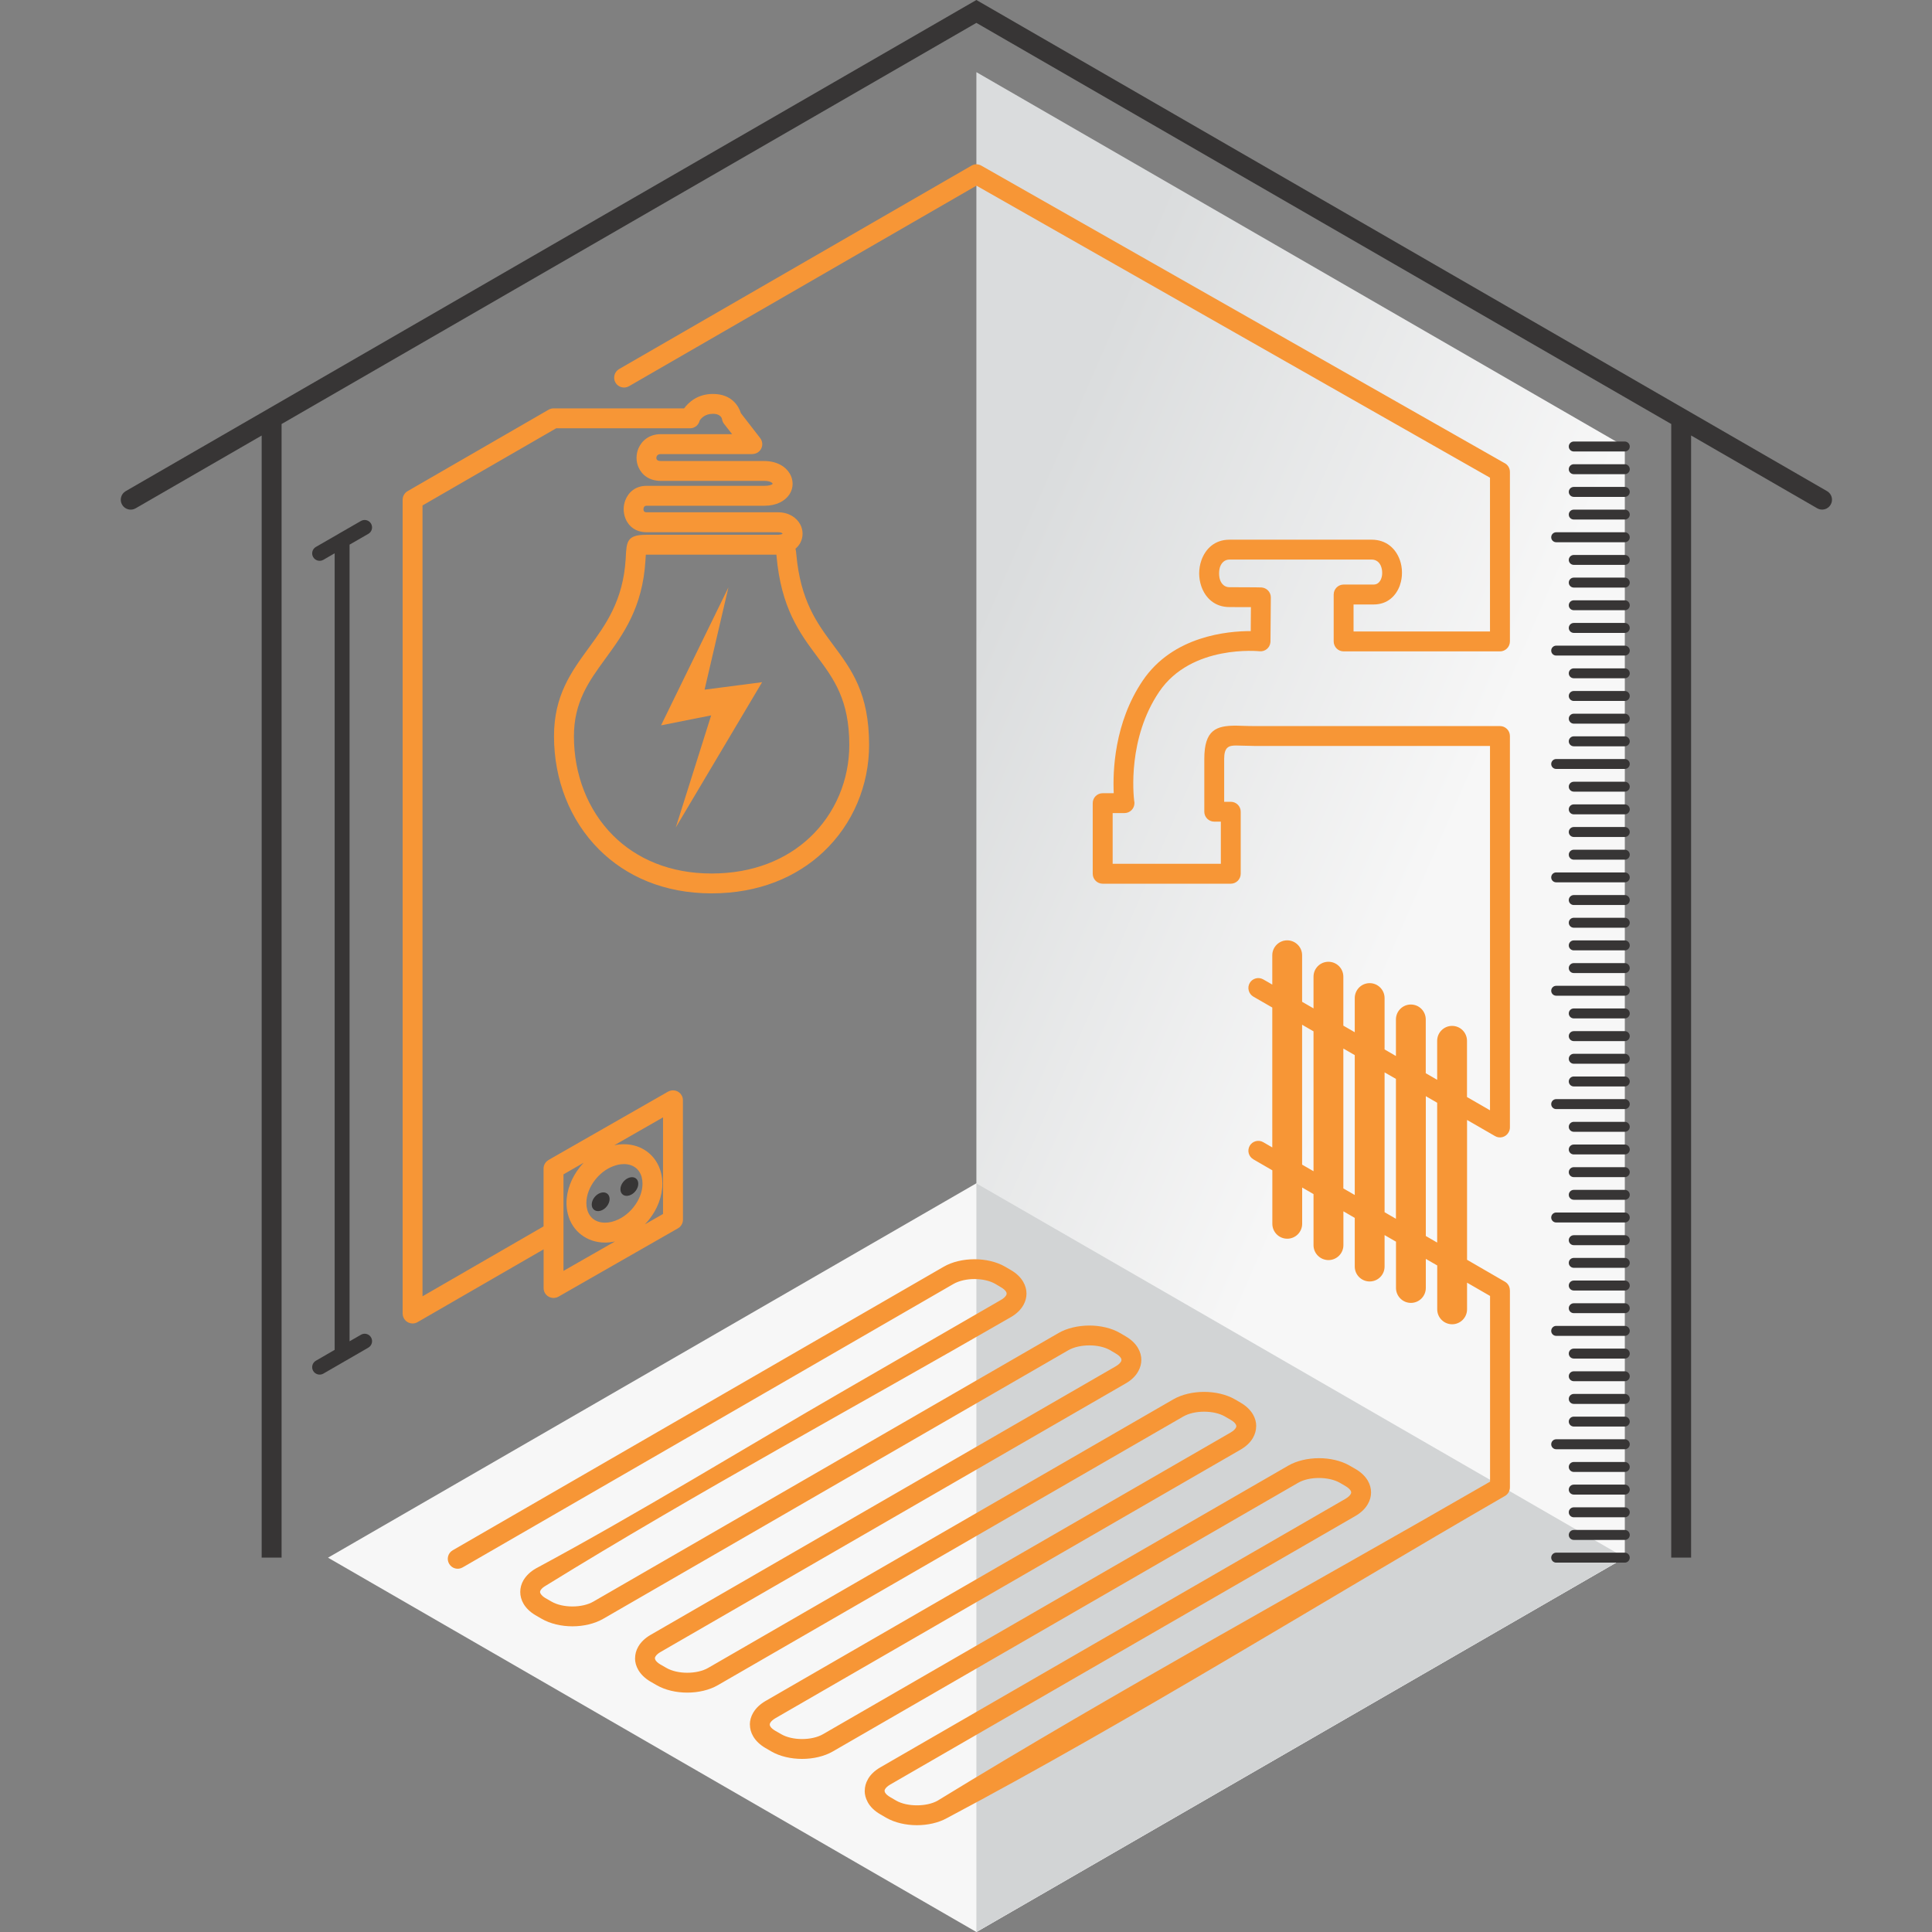
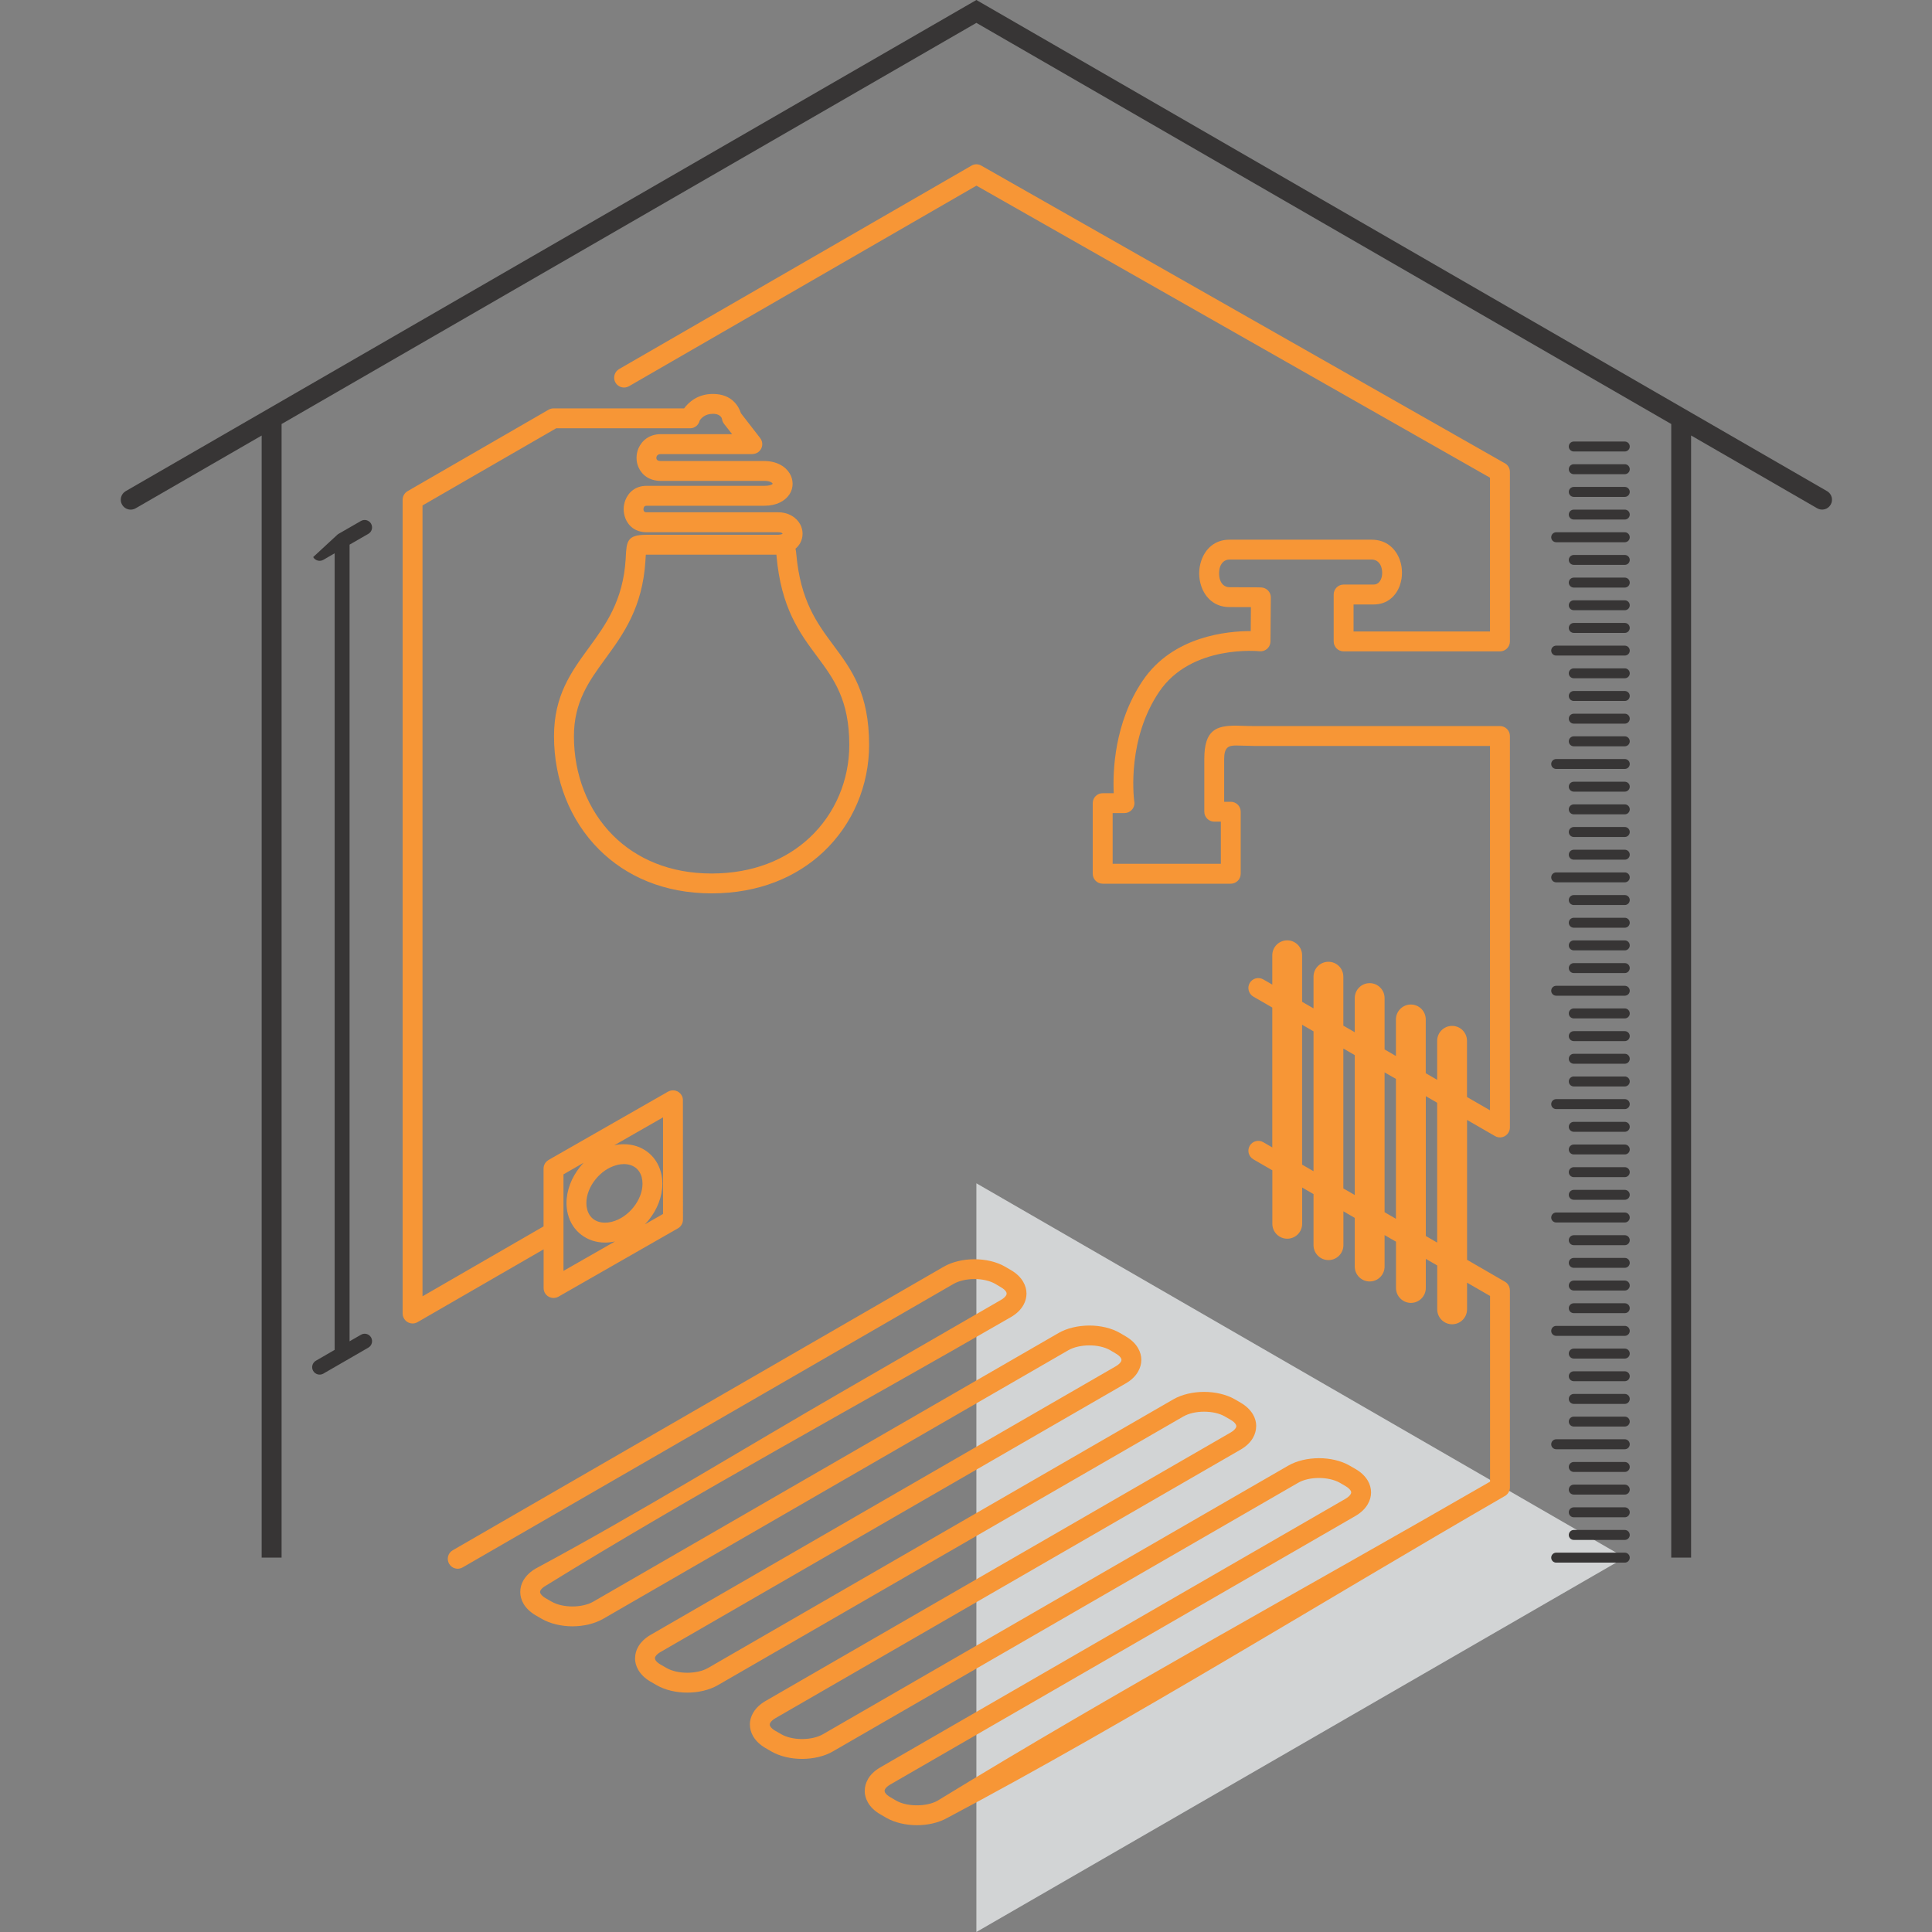
<svg xmlns="http://www.w3.org/2000/svg" width="32" height="32" viewBox="0 0 32 32" fill="none">
  <rect x="0" y="0" width="32" height="32" fill="#808080" stroke="none" />
-   <path fill-rule="evenodd" clip-rule="evenodd" d="M16.172 32L26.912 25.799V7.396L16.172 1.195L16.172 32Z" fill="url(#paint0_linear_87_206)" />
-   <path fill-rule="evenodd" clip-rule="evenodd" d="M16.172 32L26.912 25.799L16.172 19.599L5.433 25.8L16.172 32Z" fill="#F7F7F7" />
  <path fill-rule="evenodd" clip-rule="evenodd" d="M22.333 28.443L26.912 25.799L16.172 19.599L16.172 32L22.333 28.443Z" fill="#D2D4D5" />
  <path d="M2.247 8.419C2.168 8.465 2.068 8.438 2.022 8.359C1.977 8.281 2.004 8.18 2.082 8.135C6.779 5.423 11.475 2.71 16.172 0L30.262 8.135C30.34 8.18 30.367 8.28 30.322 8.358C30.277 8.437 30.177 8.464 30.099 8.419L28.01 7.213V25.799H27.681V7.023L16.172 0.379L4.664 7.023V25.799H4.334V7.214L2.247 8.419Z" fill="#373535" />
  <path d="M9.094 19.208L11.065 18.081C11.144 18.036 11.245 18.063 11.29 18.142C11.304 18.168 11.312 18.196 11.311 18.224L11.312 20.202C11.312 20.266 11.275 20.322 11.222 20.349L9.25 21.477C9.171 21.522 9.071 21.494 9.025 21.416C9.011 21.39 9.004 21.362 9.004 21.334L9.004 20.693L6.926 21.893C6.899 21.91 6.868 21.921 6.834 21.921C6.743 21.921 6.669 21.847 6.669 21.756V8.277C6.669 8.22 6.699 8.165 6.751 8.135L9.076 6.792C9.103 6.775 9.134 6.764 9.168 6.764H11.331C11.403 6.667 11.551 6.525 11.808 6.525C12.133 6.525 12.239 6.742 12.272 6.844L12.591 7.256C12.647 7.327 12.634 7.431 12.562 7.486C12.532 7.509 12.497 7.52 12.461 7.52V7.521H10.945C10.909 7.521 10.886 7.536 10.878 7.556C10.874 7.565 10.871 7.575 10.871 7.583C10.871 7.591 10.873 7.599 10.876 7.607C10.883 7.623 10.905 7.636 10.945 7.636H12.658C12.866 7.636 13.011 7.727 13.08 7.842C13.111 7.894 13.127 7.951 13.128 8.009C13.129 8.069 13.113 8.127 13.081 8.18L13.073 8.192C13.002 8.297 12.864 8.377 12.658 8.377H10.707C10.684 8.377 10.67 8.389 10.664 8.404C10.66 8.414 10.658 8.424 10.658 8.434V8.434C10.658 8.444 10.66 8.454 10.663 8.463H10.664C10.669 8.475 10.683 8.485 10.707 8.485H12.886C13.066 8.485 13.193 8.573 13.254 8.685C13.279 8.732 13.293 8.785 13.293 8.839C13.293 8.893 13.28 8.947 13.253 8.996C13.234 9.029 13.208 9.061 13.176 9.088C13.184 9.119 13.186 9.148 13.189 9.176C13.257 9.951 13.535 10.325 13.8 10.682C14.105 11.092 14.395 11.482 14.395 12.339C14.395 13.004 14.129 13.649 13.636 14.112C13.192 14.529 12.566 14.797 11.786 14.797C11 14.797 10.37 14.516 9.924 14.072C9.438 13.588 9.176 12.911 9.176 12.195C9.176 11.521 9.458 11.133 9.756 10.725C10.031 10.348 10.32 9.951 10.363 9.261L10.365 9.223C10.378 8.974 10.385 8.858 10.697 8.858H12.867C12.922 8.858 12.952 8.85 12.963 8.839C12.954 8.825 12.928 8.815 12.886 8.815H10.707C10.525 8.815 10.409 8.714 10.357 8.583L10.358 8.583C10.339 8.535 10.33 8.484 10.33 8.433C10.33 8.381 10.34 8.33 10.358 8.284C10.41 8.151 10.528 8.047 10.707 8.047H12.658C12.738 8.047 12.782 8.033 12.798 8.013L12.799 8.011L12.798 8.011C12.783 7.985 12.737 7.965 12.658 7.965H10.945C10.753 7.965 10.631 7.866 10.575 7.738C10.553 7.689 10.543 7.635 10.543 7.581C10.544 7.527 10.554 7.474 10.575 7.426C10.632 7.295 10.757 7.191 10.945 7.191H12.126L11.997 7.026C11.977 7.003 11.963 6.974 11.959 6.941C11.959 6.941 11.946 6.854 11.808 6.854C11.675 6.854 11.612 6.93 11.589 6.965C11.573 7.039 11.507 7.094 11.429 7.094H9.212L6.998 8.372V21.471L9.003 20.313L9.003 19.355C9.003 19.291 9.04 19.236 9.094 19.209L9.094 19.208ZM20.76 19.202C20.681 19.157 20.654 19.057 20.699 18.978C20.744 18.9 20.845 18.873 20.923 18.918L21.073 19.005V16.688L20.759 16.507C20.681 16.461 20.654 16.36 20.699 16.282C20.745 16.203 20.845 16.177 20.924 16.222L21.073 16.308V15.822C21.073 15.686 21.184 15.575 21.32 15.575C21.456 15.575 21.567 15.686 21.567 15.822V16.593L21.756 16.702V16.177C21.756 16.04 21.866 15.93 22.003 15.93C22.139 15.93 22.25 16.04 22.25 16.177V16.988L22.439 17.097V16.531C22.439 16.395 22.549 16.284 22.686 16.284C22.822 16.284 22.933 16.395 22.933 16.531V17.382L23.121 17.491V16.885C23.121 16.749 23.232 16.638 23.368 16.638C23.505 16.638 23.615 16.749 23.615 16.885V17.776L23.804 17.885V17.239C23.804 17.103 23.915 16.992 24.051 16.992C24.188 16.992 24.298 17.103 24.298 17.239V18.17L24.679 18.39V12.355H20.768C20.723 12.355 20.658 12.353 20.597 12.351C20.56 12.35 20.525 12.348 20.472 12.348C20.351 12.348 20.276 12.375 20.276 12.57V13.28H20.385C20.476 13.28 20.55 13.353 20.55 13.444V14.472C20.55 14.563 20.476 14.637 20.385 14.637H18.264C18.173 14.637 18.099 14.563 18.099 14.472V13.302C18.099 13.211 18.173 13.138 18.264 13.138H18.447C18.43 12.78 18.454 11.973 18.926 11.275C19.427 10.532 20.334 10.452 20.716 10.453L20.719 10.056L20.363 10.055C20.12 10.055 19.965 9.904 19.898 9.712C19.874 9.642 19.862 9.569 19.862 9.497C19.862 9.426 19.874 9.352 19.898 9.283C19.965 9.09 20.12 8.939 20.363 8.939H22.719C22.964 8.939 23.119 9.088 23.186 9.276C23.209 9.341 23.221 9.411 23.221 9.482C23.222 9.552 23.211 9.622 23.188 9.688L23.189 9.688C23.126 9.87 22.98 10.012 22.752 10.012H22.419V10.459H24.679V7.912L16.173 3.075L10.418 6.397C10.339 6.442 10.239 6.415 10.194 6.337C10.149 6.258 10.176 6.158 10.254 6.113L16.083 2.748C16.133 2.715 16.198 2.711 16.253 2.743L24.914 7.667C24.97 7.693 25.009 7.75 25.009 7.816V10.624C25.009 10.715 24.935 10.789 24.844 10.789H22.255C22.164 10.789 22.09 10.715 22.09 10.624V9.847C22.09 9.756 22.164 9.682 22.255 9.682H22.752C22.816 9.682 22.858 9.638 22.878 9.581L22.878 9.581C22.889 9.551 22.894 9.518 22.893 9.484C22.893 9.451 22.887 9.417 22.876 9.385C22.853 9.32 22.801 9.268 22.719 9.268H20.363C20.284 9.268 20.232 9.322 20.208 9.389C20.197 9.422 20.192 9.459 20.192 9.497C20.192 9.536 20.197 9.572 20.208 9.605C20.232 9.673 20.284 9.726 20.363 9.726C20.806 9.726 20.891 9.73 20.892 9.73C20.98 9.735 21.049 9.807 21.049 9.895L21.043 10.623L21.042 10.638C21.034 10.729 20.954 10.795 20.864 10.787C20.861 10.787 19.734 10.666 19.199 11.459C18.678 12.23 18.772 13.155 18.786 13.269C18.789 13.279 18.79 13.291 18.79 13.302C18.79 13.393 18.716 13.467 18.625 13.467H18.429V14.307H20.221V13.609H20.112C20.021 13.609 19.947 13.535 19.947 13.444V12.57C19.947 12.086 20.147 12.019 20.473 12.019C20.502 12.019 20.554 12.021 20.609 12.023C20.652 12.024 20.698 12.026 20.769 12.026H24.844C24.935 12.026 25.009 12.1 25.009 12.191V18.675C25.009 18.703 25.001 18.731 24.986 18.757C24.941 18.836 24.84 18.863 24.762 18.817L24.299 18.55V20.866L24.926 21.229C24.979 21.259 25.008 21.314 25.008 21.371H25.009V24.636C25.009 24.701 24.971 24.757 24.916 24.784C21.892 26.53 18.753 28.486 15.687 30.112C15.544 30.192 15.364 30.231 15.187 30.231C15.006 30.231 14.821 30.19 14.677 30.107L14.581 30.051C14.487 29.997 14.418 29.93 14.376 29.856L14.37 29.844C14.338 29.785 14.322 29.724 14.322 29.662H14.323C14.323 29.596 14.34 29.53 14.376 29.469L14.376 29.468C14.418 29.394 14.487 29.327 14.581 29.273L19.553 26.402C20.252 25.999 20.966 25.587 22.285 24.825C22.327 24.8 22.356 24.774 22.371 24.748C22.377 24.737 22.38 24.727 22.38 24.719C22.38 24.711 22.377 24.701 22.371 24.69C22.356 24.665 22.328 24.639 22.287 24.615L22.191 24.559C22.099 24.507 21.973 24.48 21.845 24.48C21.717 24.48 21.591 24.507 21.499 24.561L13.795 29.009C13.651 29.092 13.467 29.133 13.285 29.133C13.103 29.133 12.919 29.092 12.775 29.009C12.743 28.989 12.71 28.972 12.679 28.953C12.586 28.899 12.517 28.832 12.474 28.757C12.438 28.696 12.421 28.631 12.421 28.564H12.42C12.42 28.498 12.438 28.432 12.474 28.37L12.481 28.359C12.524 28.289 12.59 28.226 12.679 28.174L20.383 23.727C20.425 23.702 20.454 23.676 20.468 23.651C20.474 23.64 20.478 23.63 20.478 23.621H20.477C20.477 23.612 20.474 23.602 20.468 23.592C20.454 23.567 20.426 23.541 20.384 23.517L20.289 23.462C20.197 23.408 20.071 23.382 19.943 23.382C19.815 23.382 19.69 23.409 19.597 23.463L11.893 27.91C11.749 27.994 11.565 28.035 11.383 28.035C11.202 28.035 11.018 27.994 10.873 27.91C10.839 27.89 10.803 27.871 10.769 27.85C10.679 27.796 10.614 27.731 10.572 27.659C10.536 27.597 10.518 27.532 10.518 27.466H10.519C10.519 27.4 10.536 27.335 10.572 27.273L10.572 27.273C10.614 27.2 10.683 27.132 10.777 27.078L15.715 24.227C16.422 23.819 17.106 23.424 18.481 22.63C18.523 22.605 18.551 22.579 18.566 22.554L18.569 22.549C18.573 22.541 18.575 22.532 18.575 22.524C18.575 22.515 18.572 22.505 18.566 22.494C18.551 22.469 18.523 22.443 18.481 22.419C18.45 22.4 18.418 22.381 18.387 22.363C18.294 22.31 18.169 22.283 18.042 22.284C17.914 22.284 17.788 22.311 17.695 22.364L9.992 26.812C9.848 26.895 9.663 26.937 9.481 26.937C9.3 26.937 9.115 26.895 8.971 26.812L8.867 26.752C8.777 26.698 8.711 26.632 8.67 26.561C8.635 26.5 8.617 26.434 8.617 26.368C8.617 26.301 8.634 26.236 8.67 26.174L8.677 26.163C8.72 26.094 8.786 26.03 8.875 25.979C10.594 25.054 12.324 23.988 14.027 23.005C14.641 22.651 15.201 22.328 16.579 21.531C16.621 21.507 16.649 21.481 16.664 21.456L16.667 21.451C16.671 21.442 16.673 21.434 16.673 21.426C16.673 21.416 16.67 21.406 16.664 21.396C16.649 21.371 16.621 21.345 16.579 21.321C16.548 21.302 16.516 21.283 16.485 21.265C16.392 21.212 16.267 21.185 16.14 21.185C16.012 21.185 15.886 21.213 15.793 21.266C13.084 22.832 10.373 24.396 7.663 25.961C7.585 26.007 7.484 25.98 7.439 25.901C7.393 25.823 7.42 25.722 7.499 25.677C10.209 24.112 12.919 22.547 15.629 20.982C15.771 20.899 15.957 20.857 16.14 20.857C16.322 20.857 16.506 20.898 16.649 20.981C16.654 20.985 16.735 21.031 16.743 21.036C16.837 21.09 16.906 21.158 16.948 21.232V21.232C16.984 21.294 17.002 21.36 17.002 21.426C17.002 21.488 16.986 21.55 16.955 21.608L16.948 21.62C16.906 21.694 16.837 21.762 16.743 21.816C14.21 23.278 11.51 24.738 9.04 26.264C9 26.287 8.973 26.31 8.958 26.333L8.954 26.339C8.948 26.35 8.945 26.36 8.945 26.368C8.945 26.376 8.948 26.386 8.954 26.396C8.969 26.421 8.995 26.446 9.033 26.469L9.136 26.528C9.228 26.581 9.353 26.608 9.481 26.608C9.609 26.608 9.735 26.581 9.827 26.528L17.531 22.08C17.673 21.997 17.859 21.956 18.042 21.955C18.224 21.955 18.409 21.996 18.551 22.079C18.556 22.083 18.637 22.13 18.645 22.134C18.739 22.189 18.808 22.256 18.85 22.33C18.886 22.392 18.904 22.458 18.904 22.524C18.904 22.586 18.888 22.648 18.856 22.707L18.85 22.718C18.808 22.793 18.739 22.86 18.645 22.914L10.941 27.362C10.899 27.386 10.871 27.412 10.856 27.438C10.85 27.448 10.847 27.457 10.847 27.466H10.848C10.848 27.475 10.851 27.485 10.856 27.495V27.495C10.87 27.519 10.897 27.544 10.935 27.567L11.038 27.626C11.13 27.679 11.255 27.706 11.383 27.706C11.511 27.706 11.637 27.679 11.729 27.626C14.297 26.143 16.865 24.661 19.433 23.178C19.575 23.096 19.76 23.054 19.943 23.054C20.125 23.054 20.31 23.095 20.453 23.177L20.549 23.233C20.642 23.287 20.71 23.354 20.753 23.427C20.789 23.489 20.807 23.555 20.807 23.621H20.806C20.806 23.688 20.788 23.754 20.753 23.815C20.71 23.89 20.641 23.957 20.547 24.011L12.843 28.459C12.804 28.482 12.777 28.506 12.762 28.529L12.758 28.535C12.752 28.545 12.75 28.555 12.75 28.564H12.749C12.749 28.572 12.752 28.582 12.758 28.593V28.594C12.773 28.619 12.801 28.644 12.844 28.669L12.94 28.724C13.032 28.777 13.157 28.804 13.285 28.804C13.413 28.804 13.539 28.777 13.631 28.724C16.199 27.242 18.767 25.76 21.335 24.277C21.477 24.194 21.662 24.153 21.845 24.152C22.028 24.152 22.213 24.193 22.355 24.276L22.451 24.331C22.545 24.385 22.613 24.453 22.656 24.526C22.691 24.587 22.709 24.653 22.709 24.719C22.709 24.786 22.691 24.852 22.655 24.913C22.613 24.987 22.544 25.055 22.449 25.11L14.746 29.557C14.703 29.582 14.675 29.608 14.66 29.633C14.654 29.644 14.651 29.654 14.651 29.662H14.652C14.652 29.67 14.654 29.678 14.658 29.687L14.66 29.691C14.675 29.717 14.704 29.743 14.746 29.767L14.842 29.823C14.934 29.876 15.059 29.902 15.187 29.902C15.312 29.902 15.434 29.877 15.526 29.827C18.493 28.009 21.656 26.287 24.68 24.541V21.465L24.299 21.245V21.687C24.299 21.823 24.188 21.934 24.052 21.934C23.916 21.934 23.805 21.823 23.805 21.687V20.96L23.616 20.851V21.332C23.616 21.469 23.506 21.58 23.369 21.58C23.233 21.58 23.122 21.469 23.122 21.332V20.566L22.933 20.457V20.978C22.933 21.115 22.823 21.225 22.686 21.225C22.55 21.225 22.439 21.115 22.439 20.978V20.172L22.251 20.063V20.624C22.251 20.76 22.14 20.871 22.004 20.871C21.867 20.871 21.756 20.76 21.756 20.624V19.778L21.568 19.669V20.27C21.568 20.406 21.457 20.517 21.321 20.517C21.184 20.517 21.074 20.406 21.074 20.27V19.384L20.761 19.203L20.76 19.202ZM21.567 19.29L21.756 19.399V17.082L21.567 16.973V19.29ZM22.25 19.684L22.439 19.793V17.476L22.25 17.367V19.684ZM22.933 20.078L23.121 20.187V17.87L22.933 17.762V20.078ZM23.616 20.472L23.804 20.581V18.265L23.616 18.156V20.472ZM12.86 9.187H10.697C10.696 9.187 10.695 9.204 10.693 9.241L10.691 9.281C10.643 10.066 10.324 10.503 10.021 10.918C9.757 11.281 9.506 11.625 9.506 12.195C9.506 12.825 9.733 13.418 10.156 13.84C10.542 14.224 11.094 14.468 11.786 14.468C12.476 14.468 13.025 14.235 13.411 13.873C13.838 13.473 14.067 12.914 14.067 12.339C14.067 11.591 13.809 11.244 13.537 10.877C13.244 10.484 12.937 10.071 12.861 9.204L12.86 9.187H12.86ZM10.175 18.969C10.23 18.957 10.283 18.952 10.333 18.952C10.482 18.952 10.616 18.997 10.724 19.079C10.832 19.161 10.911 19.279 10.948 19.422H10.948C10.963 19.479 10.971 19.541 10.971 19.605C10.971 19.817 10.887 20.029 10.751 20.2C10.729 20.227 10.706 20.254 10.681 20.279L10.982 20.107V18.507L10.175 18.969ZM10.187 20.562C10.129 20.575 10.073 20.581 10.021 20.581C9.872 20.581 9.738 20.535 9.63 20.453C9.521 20.371 9.442 20.253 9.406 20.11C9.391 20.053 9.383 19.992 9.383 19.927C9.383 19.715 9.467 19.504 9.603 19.333C9.623 19.307 9.645 19.283 9.667 19.259L9.333 19.451V21.05L10.187 20.562ZM10.333 19.281C10.299 19.281 10.264 19.285 10.23 19.293L10.217 19.297C10.079 19.332 9.953 19.421 9.861 19.537C9.769 19.652 9.712 19.791 9.712 19.927C9.712 19.964 9.717 19.998 9.725 20.029C9.742 20.099 9.779 20.155 9.828 20.192C9.878 20.23 9.944 20.251 10.021 20.251C10.055 20.251 10.09 20.247 10.124 20.239L10.136 20.236C10.274 20.201 10.401 20.111 10.493 19.995C10.585 19.88 10.642 19.741 10.642 19.605C10.642 19.568 10.637 19.534 10.629 19.503L10.63 19.503C10.612 19.433 10.576 19.378 10.526 19.34C10.476 19.302 10.41 19.281 10.333 19.281Z" fill="#F79636" />
-   <path fill-rule="evenodd" clip-rule="evenodd" d="M10.424 19.505C10.506 19.479 10.572 19.525 10.572 19.607C10.572 19.688 10.506 19.775 10.424 19.8C10.342 19.826 10.276 19.78 10.276 19.698C10.276 19.617 10.342 19.53 10.424 19.505ZM9.949 19.757C10.031 19.731 10.097 19.777 10.097 19.859C10.097 19.941 10.031 20.028 9.949 20.053C9.867 20.078 9.801 20.032 9.801 19.951C9.801 19.869 9.868 19.782 9.949 19.757Z" fill="#373535" />
-   <path fill-rule="evenodd" clip-rule="evenodd" d="M12.065 9.729L10.949 12.014L11.779 11.849L11.193 13.706L12.623 11.299L11.67 11.423L12.065 9.729Z" fill="#F79636" />
-   <path d="M5.595 8.85C5.601 8.845 5.608 8.841 5.615 8.838L5.978 8.629C6.037 8.595 6.112 8.615 6.146 8.674C6.18 8.733 6.16 8.808 6.101 8.842L5.79 9.021V22.216L5.978 22.108C6.037 22.073 6.112 22.093 6.146 22.152C6.18 22.211 6.16 22.287 6.101 22.321L5.736 22.532C5.731 22.535 5.726 22.538 5.72 22.541L5.355 22.752C5.297 22.785 5.221 22.765 5.187 22.706C5.153 22.648 5.173 22.572 5.232 22.538L5.543 22.358V9.164L5.355 9.273C5.296 9.306 5.221 9.286 5.187 9.227C5.153 9.168 5.173 9.093 5.232 9.059L5.595 8.85L5.595 8.85Z" fill="#373535" />
+   <path d="M5.595 8.85C5.601 8.845 5.608 8.841 5.615 8.838L5.978 8.629C6.037 8.595 6.112 8.615 6.146 8.674C6.18 8.733 6.16 8.808 6.101 8.842L5.79 9.021V22.216L5.978 22.108C6.037 22.073 6.112 22.093 6.146 22.152C6.18 22.211 6.16 22.287 6.101 22.321L5.736 22.532C5.731 22.535 5.726 22.538 5.72 22.541L5.355 22.752C5.297 22.785 5.221 22.765 5.187 22.706C5.153 22.648 5.173 22.572 5.232 22.538L5.543 22.358V9.164L5.355 9.273C5.296 9.306 5.221 9.286 5.187 9.227L5.595 8.85L5.595 8.85Z" fill="#373535" />
  <path d="M26.912 7.313C26.957 7.313 26.994 7.35 26.994 7.396C26.994 7.441 26.957 7.478 26.912 7.478H26.067C26.021 7.478 25.984 7.441 25.984 7.396C25.984 7.35 26.021 7.313 26.067 7.313H26.912ZM26.912 25.717C26.957 25.717 26.994 25.754 26.994 25.799C26.994 25.845 26.957 25.882 26.912 25.882H25.775C25.73 25.882 25.693 25.845 25.693 25.799C25.693 25.754 25.73 25.717 25.775 25.717H26.912ZM26.912 23.839C26.957 23.839 26.994 23.876 26.994 23.922C26.994 23.967 26.957 24.004 26.912 24.004H25.775C25.73 24.004 25.693 23.967 25.693 23.922C25.693 23.876 25.73 23.839 25.775 23.839H26.912ZM26.912 21.961C26.957 21.961 26.994 21.998 26.994 22.044C26.994 22.089 26.957 22.126 26.912 22.126H25.775C25.73 22.126 25.693 22.089 25.693 22.044C25.693 21.998 25.73 21.961 25.775 21.961H26.912ZM26.912 20.083C26.957 20.083 26.994 20.12 26.994 20.166C26.994 20.211 26.957 20.248 26.912 20.248H25.775C25.73 20.248 25.693 20.211 25.693 20.166C25.693 20.12 25.73 20.083 25.775 20.083H26.912ZM26.912 18.205C26.957 18.205 26.994 18.242 26.994 18.288C26.994 18.333 26.957 18.37 26.912 18.37H25.775C25.73 18.37 25.693 18.333 25.693 18.288C25.693 18.242 25.73 18.205 25.775 18.205H26.912ZM26.912 16.328C26.957 16.328 26.994 16.364 26.994 16.41C26.994 16.455 26.957 16.492 26.912 16.492H25.775C25.73 16.492 25.693 16.455 25.693 16.41C25.693 16.364 25.73 16.328 25.775 16.328H26.912ZM26.912 14.45C26.957 14.45 26.994 14.486 26.994 14.532C26.994 14.578 26.957 14.614 26.912 14.614H25.775C25.73 14.614 25.693 14.578 25.693 14.532C25.693 14.486 25.73 14.45 25.775 14.45H26.912ZM26.912 12.572C26.957 12.572 26.994 12.609 26.994 12.654C26.994 12.7 26.957 12.736 26.912 12.736H25.775C25.73 12.736 25.693 12.7 25.693 12.654C25.693 12.609 25.73 12.572 25.775 12.572H26.912ZM26.912 10.694C26.957 10.694 26.994 10.731 26.994 10.776C26.994 10.822 26.957 10.858 26.912 10.858H25.775C25.73 10.858 25.693 10.822 25.693 10.776C25.693 10.731 25.73 10.694 25.775 10.694H26.912ZM26.912 25.341C26.957 25.341 26.994 25.378 26.994 25.424C26.994 25.469 26.957 25.506 26.912 25.506H26.067C26.021 25.506 25.984 25.469 25.984 25.424C25.984 25.378 26.021 25.341 26.067 25.341H26.912ZM26.912 23.464C26.957 23.464 26.994 23.5 26.994 23.546C26.994 23.591 26.957 23.628 26.912 23.628H26.067C26.021 23.628 25.984 23.591 25.984 23.546C25.984 23.5 26.021 23.464 26.067 23.464H26.912ZM26.912 21.586C26.957 21.586 26.994 21.623 26.994 21.668C26.994 21.714 26.957 21.75 26.912 21.75H26.067C26.021 21.75 25.984 21.714 25.984 21.668C25.984 21.623 26.021 21.586 26.067 21.586H26.912ZM26.912 19.708C26.957 19.708 26.994 19.745 26.994 19.79C26.994 19.836 26.957 19.872 26.912 19.872H26.067C26.021 19.872 25.984 19.835 25.984 19.79C25.984 19.745 26.021 19.708 26.067 19.708H26.912ZM26.912 17.83C26.957 17.83 26.994 17.867 26.994 17.912C26.994 17.958 26.957 17.995 26.912 17.995H26.067C26.021 17.995 25.984 17.958 25.984 17.912C25.984 17.867 26.021 17.83 26.067 17.83H26.912ZM26.912 15.952C26.957 15.952 26.994 15.989 26.994 16.034C26.994 16.08 26.957 16.117 26.912 16.117H26.067C26.021 16.117 25.984 16.08 25.984 16.034C25.984 15.989 26.021 15.952 26.067 15.952H26.912ZM26.912 14.074C26.957 14.074 26.994 14.111 26.994 14.156C26.994 14.202 26.957 14.239 26.912 14.239H26.067C26.021 14.239 25.984 14.202 25.984 14.156C25.984 14.111 26.021 14.074 26.067 14.074H26.912ZM26.912 12.196C26.957 12.196 26.994 12.233 26.994 12.279C26.994 12.324 26.957 12.361 26.912 12.361H26.067C26.021 12.361 25.984 12.324 25.984 12.279C25.984 12.233 26.021 12.196 26.067 12.196H26.912ZM26.912 10.318C26.957 10.318 26.994 10.355 26.994 10.401C26.994 10.446 26.957 10.483 26.912 10.483H26.067C26.021 10.483 25.984 10.446 25.984 10.401C25.984 10.355 26.021 10.318 26.067 10.318H26.912ZM26.912 24.966C26.957 24.966 26.994 25.003 26.994 25.048C26.994 25.094 26.957 25.131 26.912 25.131H26.067C26.021 25.131 25.984 25.094 25.984 25.048C25.984 25.003 26.021 24.966 26.067 24.966H26.912ZM26.912 23.088C26.957 23.088 26.994 23.125 26.994 23.17C26.994 23.216 26.957 23.253 26.912 23.253H26.067C26.021 23.253 25.984 23.216 25.984 23.17C25.984 23.125 26.021 23.088 26.067 23.088H26.912ZM26.912 21.21C26.957 21.21 26.994 21.247 26.994 21.293C26.994 21.338 26.957 21.375 26.912 21.375H26.067C26.021 21.375 25.984 21.338 25.984 21.293C25.984 21.247 26.021 21.21 26.067 21.21H26.912ZM26.912 19.332C26.957 19.332 26.994 19.369 26.994 19.415C26.994 19.46 26.957 19.497 26.912 19.497H26.067C26.021 19.497 25.984 19.46 25.984 19.415C25.984 19.369 26.021 19.332 26.067 19.332H26.912ZM26.912 17.454C26.957 17.454 26.994 17.491 26.994 17.537C26.994 17.582 26.957 17.619 26.912 17.619H26.067C26.021 17.619 25.984 17.582 25.984 17.537C25.984 17.491 26.021 17.454 26.067 17.454H26.912ZM26.912 15.576C26.957 15.576 26.994 15.613 26.994 15.659C26.994 15.704 26.957 15.741 26.912 15.741H26.067C26.021 15.741 25.984 15.704 25.984 15.659C25.984 15.613 26.021 15.576 26.067 15.576H26.912ZM26.912 13.698C26.957 13.698 26.994 13.735 26.994 13.781C26.994 13.826 26.957 13.863 26.912 13.863H26.067C26.021 13.863 25.984 13.826 25.984 13.781C25.984 13.735 26.021 13.698 26.067 13.698H26.912ZM26.912 11.821C26.957 11.821 26.994 11.858 26.994 11.903C26.994 11.949 26.957 11.986 26.912 11.986H26.067C26.021 11.986 25.984 11.948 25.984 11.903C25.984 11.858 26.021 11.821 26.067 11.821H26.912ZM26.912 9.943C26.957 9.943 26.994 9.98 26.994 10.025C26.994 10.071 26.957 10.107 26.912 10.107H26.067C26.021 10.107 25.984 10.071 25.984 10.025C25.984 9.98 26.021 9.943 26.067 9.943H26.912ZM26.912 24.59C26.957 24.59 26.994 24.627 26.994 24.673C26.994 24.718 26.957 24.755 26.912 24.755H26.067C26.021 24.755 25.984 24.718 25.984 24.673C25.984 24.627 26.021 24.59 26.067 24.59H26.912ZM26.912 22.713C26.957 22.713 26.994 22.75 26.994 22.795C26.994 22.84 26.957 22.877 26.912 22.877H26.067C26.021 22.877 25.984 22.84 25.984 22.795C25.984 22.749 26.021 22.713 26.067 22.713H26.912ZM26.912 20.835C26.957 20.835 26.994 20.871 26.994 20.917C26.994 20.962 26.957 20.999 26.912 20.999H26.067C26.021 20.999 25.984 20.962 25.984 20.917C25.984 20.871 26.021 20.835 26.067 20.835H26.912ZM26.912 18.957C26.957 18.957 26.994 18.994 26.994 19.039C26.994 19.085 26.957 19.121 26.912 19.121H26.067C26.021 19.121 25.984 19.085 25.984 19.039C25.984 18.994 26.021 18.957 26.067 18.957H26.912ZM26.912 17.079C26.957 17.079 26.994 17.116 26.994 17.161C26.994 17.207 26.957 17.244 26.912 17.244H26.067C26.021 17.244 25.984 17.207 25.984 17.161C25.984 17.116 26.021 17.079 26.067 17.079H26.912ZM26.912 15.201C26.957 15.201 26.994 15.238 26.994 15.283C26.994 15.329 26.957 15.366 26.912 15.366H26.067C26.021 15.366 25.984 15.329 25.984 15.283C25.984 15.238 26.021 15.201 26.067 15.201H26.912ZM26.912 13.323C26.957 13.323 26.994 13.36 26.994 13.405C26.994 13.451 26.957 13.488 26.912 13.488H26.067C26.021 13.488 25.984 13.451 25.984 13.405C25.984 13.36 26.021 13.323 26.067 13.323H26.912ZM26.912 11.445C26.957 11.445 26.994 11.482 26.994 11.527C26.994 11.573 26.957 11.61 26.912 11.61H26.067C26.021 11.61 25.984 11.573 25.984 11.527C25.984 11.482 26.021 11.445 26.067 11.445H26.912ZM26.912 9.567C26.957 9.567 26.994 9.604 26.994 9.65C26.994 9.695 26.957 9.732 26.912 9.732H26.067C26.021 9.732 25.984 9.695 25.984 9.65C25.984 9.604 26.021 9.567 26.067 9.567H26.912ZM26.912 24.215C26.957 24.215 26.994 24.252 26.994 24.297C26.994 24.343 26.957 24.38 26.912 24.38H26.067C26.021 24.38 25.984 24.343 25.984 24.297C25.984 24.252 26.021 24.215 26.067 24.215H26.912ZM26.912 22.337C26.957 22.337 26.994 22.374 26.994 22.419C26.994 22.465 26.957 22.502 26.912 22.502H26.067C26.021 22.502 25.984 22.465 25.984 22.419C25.984 22.374 26.021 22.337 26.067 22.337H26.912ZM26.912 20.459C26.957 20.459 26.994 20.496 26.994 20.541C26.994 20.587 26.957 20.624 26.912 20.624H26.067C26.021 20.624 25.984 20.587 25.984 20.541C25.984 20.496 26.021 20.459 26.067 20.459H26.912ZM26.912 18.581C26.957 18.581 26.994 18.618 26.994 18.664C26.994 18.709 26.957 18.746 26.912 18.746H26.067C26.021 18.746 25.984 18.709 25.984 18.664C25.984 18.618 26.021 18.581 26.067 18.581H26.912ZM26.912 16.703C26.957 16.703 26.994 16.74 26.994 16.786C26.994 16.831 26.957 16.868 26.912 16.868H26.067C26.021 16.868 25.984 16.831 25.984 16.786C25.984 16.74 26.021 16.703 26.067 16.703H26.912ZM26.912 14.825C26.957 14.825 26.994 14.862 26.994 14.908C26.994 14.953 26.957 14.99 26.912 14.99H26.067C26.021 14.99 25.984 14.953 25.984 14.908C25.984 14.862 26.021 14.825 26.067 14.825H26.912ZM26.912 12.948C26.957 12.948 26.994 12.984 26.994 13.03C26.994 13.075 26.957 13.112 26.912 13.112H26.067C26.021 13.112 25.984 13.075 25.984 13.03C25.984 12.984 26.021 12.948 26.067 12.948H26.912ZM26.912 11.07C26.957 11.07 26.994 11.107 26.994 11.152C26.994 11.198 26.957 11.234 26.912 11.234H26.067C26.021 11.234 25.984 11.198 25.984 11.152C25.984 11.107 26.021 11.07 26.067 11.07H26.912ZM26.912 9.192C26.957 9.192 26.994 9.229 26.994 9.274C26.994 9.32 26.957 9.356 26.912 9.356H26.067C26.021 9.356 25.984 9.319 25.984 9.274C25.984 9.229 26.021 9.192 26.067 9.192H26.912ZM26.912 8.816C26.957 8.816 26.994 8.853 26.994 8.899C26.994 8.944 26.957 8.981 26.912 8.981H25.775C25.73 8.981 25.693 8.944 25.693 8.899C25.693 8.853 25.73 8.816 25.775 8.816H26.912ZM26.912 8.441C26.957 8.441 26.994 8.477 26.994 8.523C26.994 8.568 26.957 8.605 26.912 8.605H26.067C26.021 8.605 25.984 8.568 25.984 8.523C25.984 8.477 26.021 8.441 26.067 8.441H26.912ZM26.912 8.065C26.957 8.065 26.994 8.102 26.994 8.147C26.994 8.193 26.957 8.23 26.912 8.23H26.067C26.021 8.23 25.984 8.193 25.984 8.147C25.984 8.102 26.021 8.065 26.067 8.065H26.912ZM26.912 7.689C26.957 7.689 26.994 7.726 26.994 7.772C26.994 7.817 26.957 7.854 26.912 7.854H26.067C26.021 7.854 25.984 7.817 25.984 7.772C25.984 7.726 26.021 7.689 26.067 7.689H26.912Z" fill="#373535" />
  <defs>
    <linearGradient id="paint0_linear_87_206" x1="24.116" y1="13.703" x2="16.172" y2="10.243" gradientUnits="userSpaceOnUse">
      <stop stop-color="#F7F7F7" />
      <stop offset="1" stop-color="#DADCDD" />
    </linearGradient>
  </defs>
</svg>